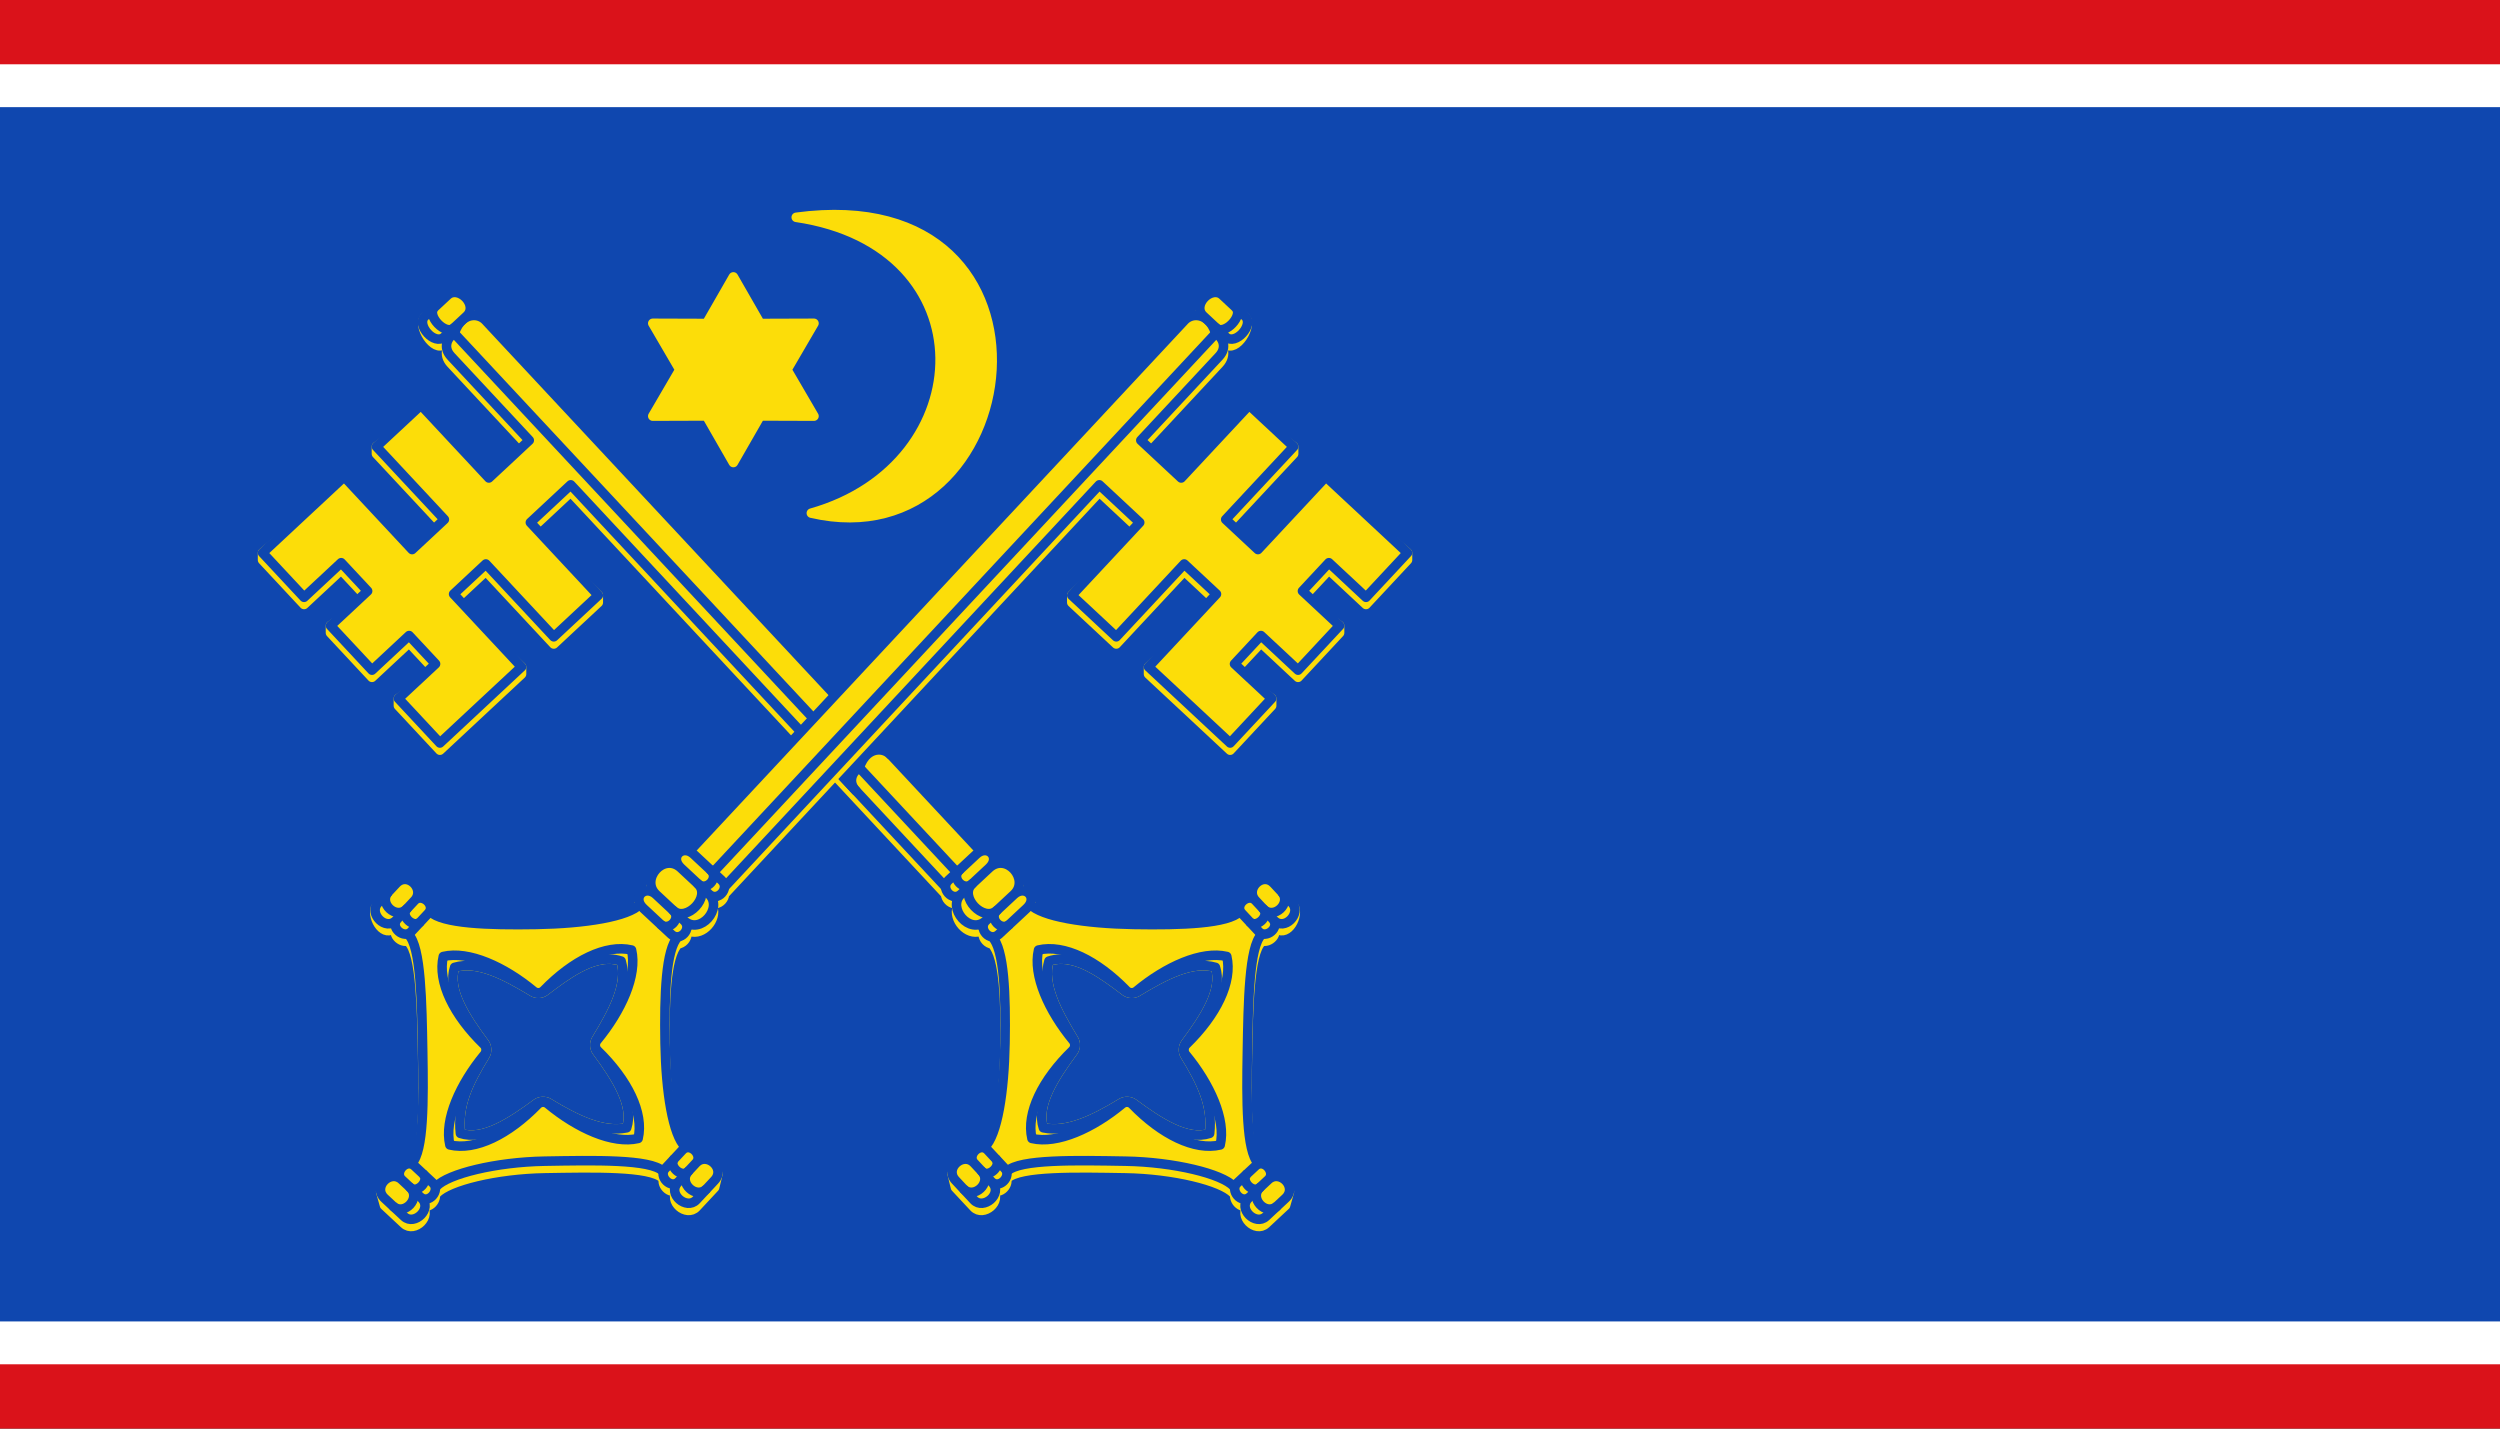
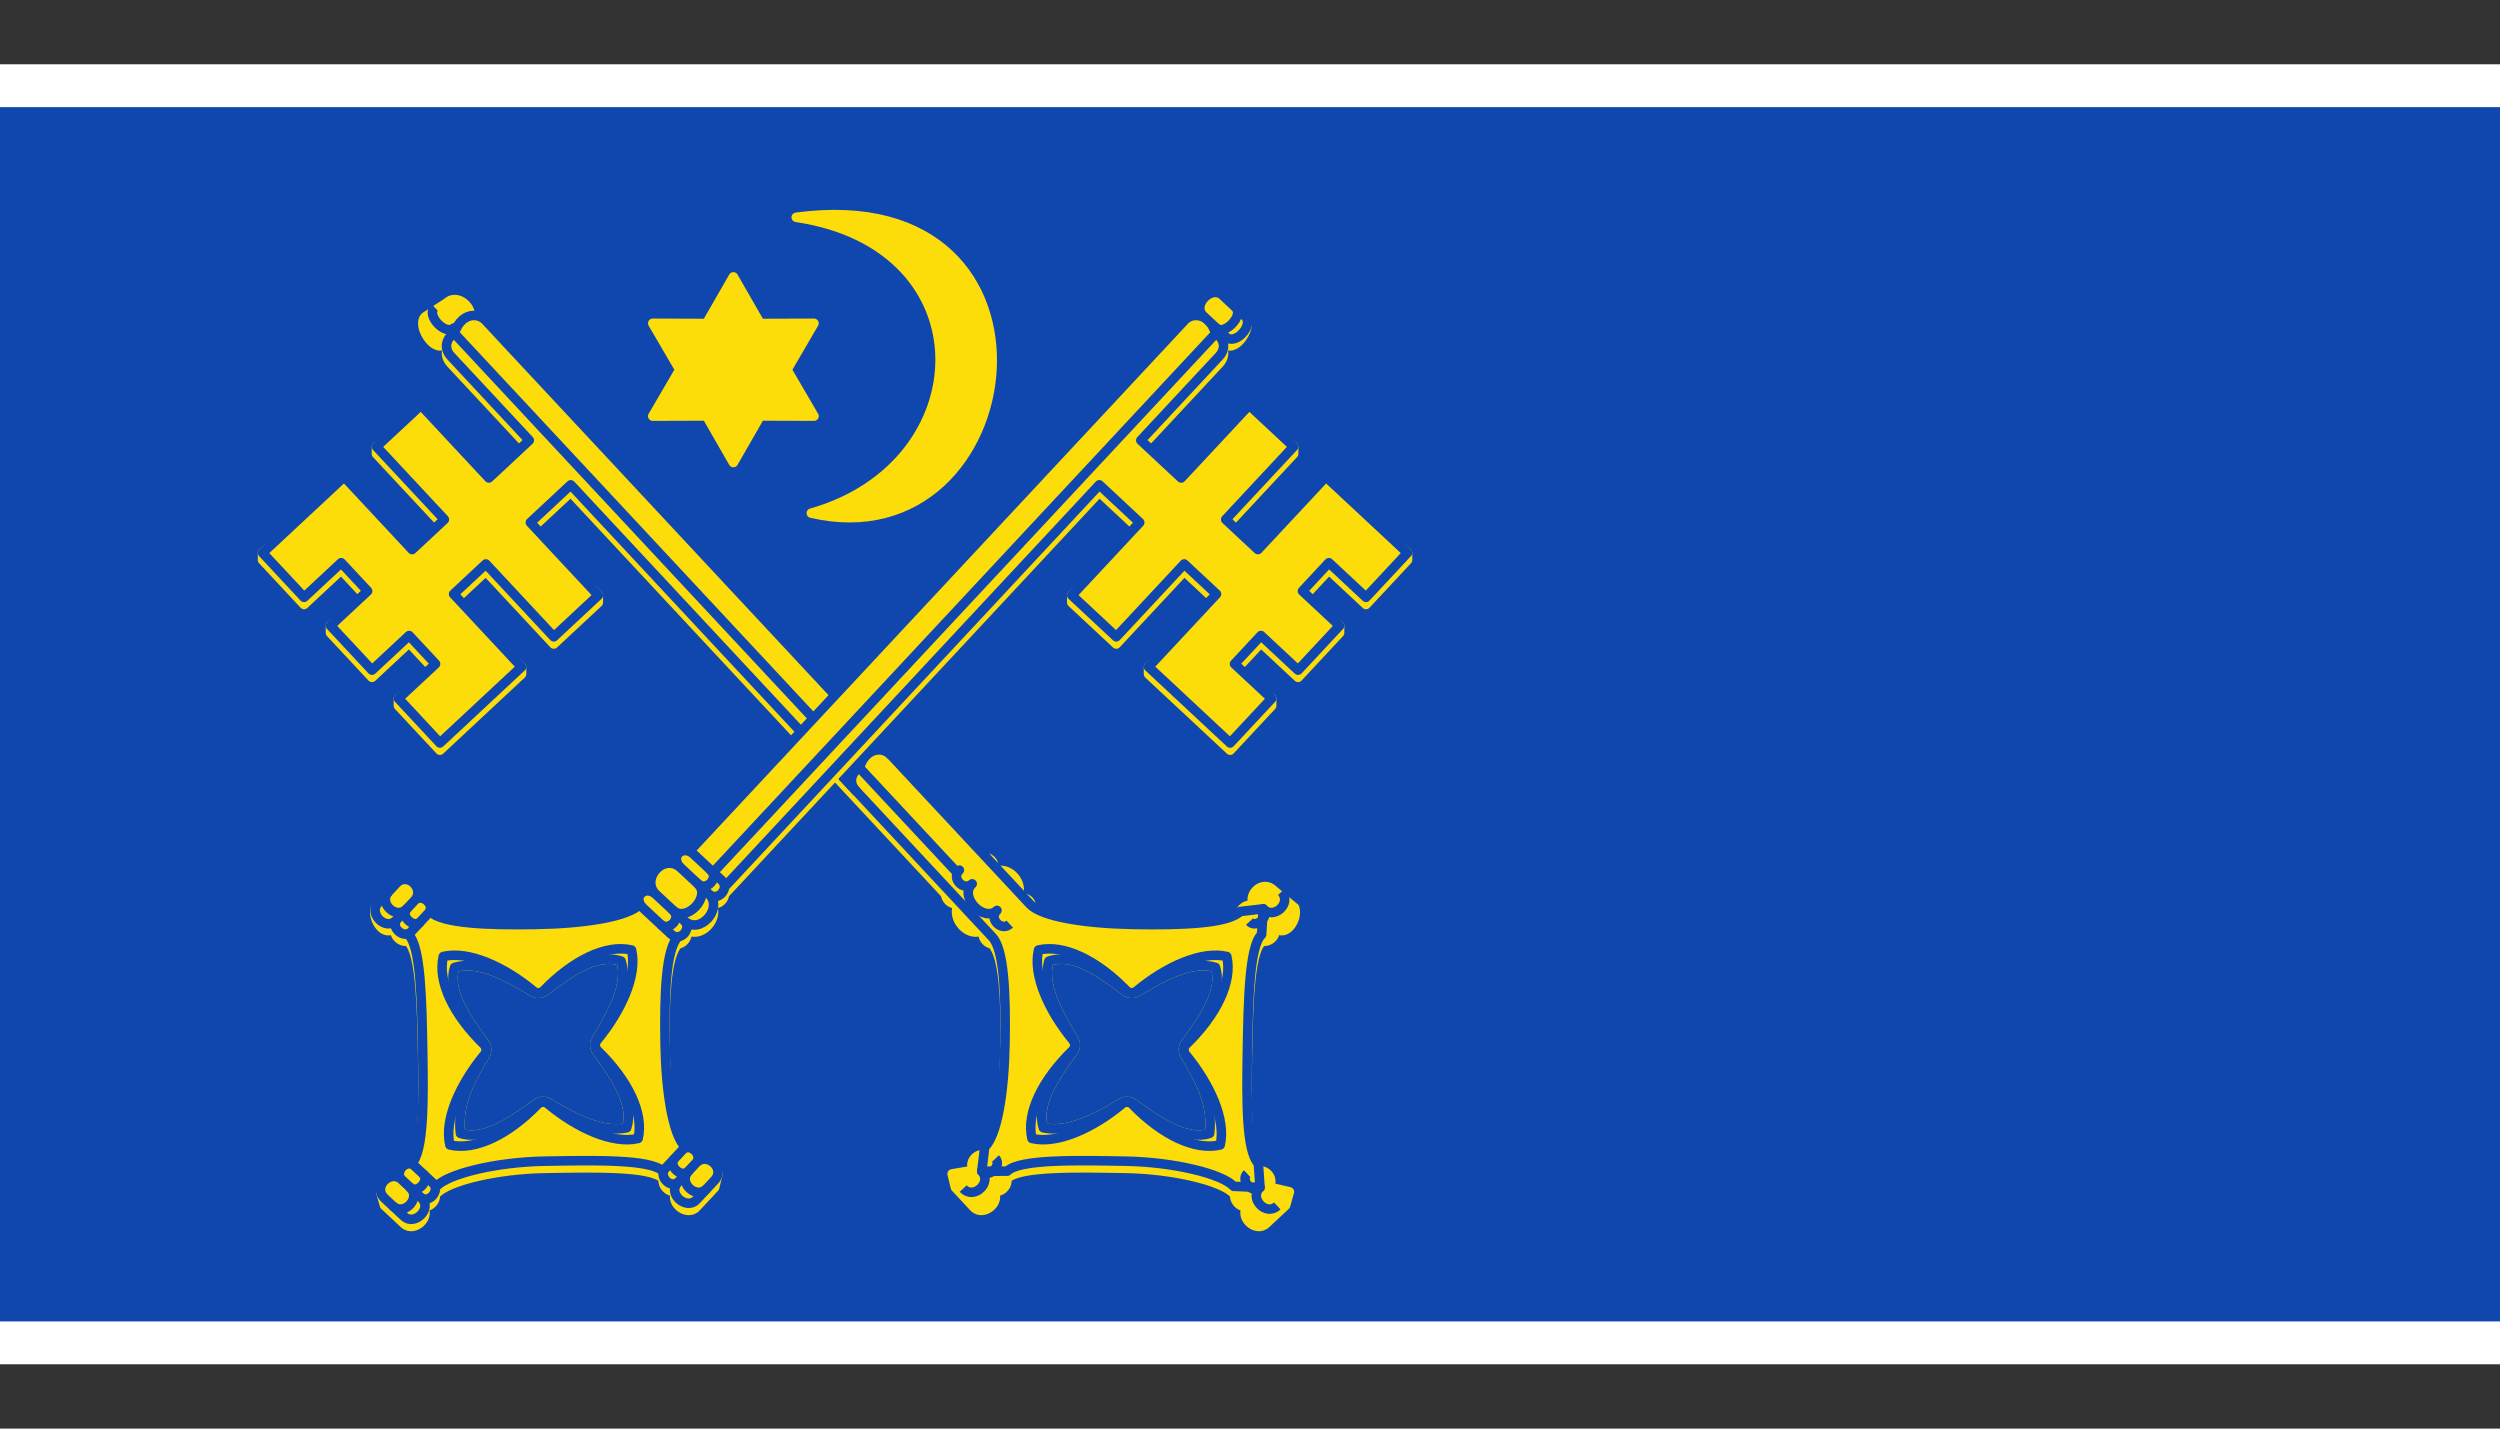
<svg xmlns="http://www.w3.org/2000/svg" xmlns:ns1="http://www.inkscape.org/namespaces/inkscape" xmlns:ns2="http://sodipodi.sourceforge.net/DTD/sodipodi-0.dtd" ns1:version="1.1.1 (3bf5ae0d25, 2021-09-20)" ns2:docname="Flag Sankt Peter-Ording.svg" id="svg2130" version="1.1" viewBox="0 0 700 400" height="400" width="700">
  <rect x="0" y="0" width="700" height="400" fill="#333333" stroke="none" />
  <defs id="defs2124" />
  <ns2:namedview ns1:pagecheckerboard="false" fit-margin-bottom="0" fit-margin-right="0" fit-margin-left="0" fit-margin-top="0" lock-margins="true" units="px" ns1:snap-smooth-nodes="true" ns1:snap-object-midpoints="false" ns1:window-maximized="1" ns1:window-y="-11" ns1:window-x="-11" ns1:window-height="1506" ns1:window-width="2560" showgrid="false" ns1:document-rotation="0" ns1:current-layer="layer1" ns1:document-units="px" ns1:cy="200" ns1:cx="350" ns1:zoom="1.5" ns1:pageshadow="2" ns1:pageopacity="0" borderopacity="1.0" bordercolor="#666666" pagecolor="#333333" id="base" showguides="true" ns1:guide-bbox="true" ns1:snap-intersection-paths="true" ns1:object-paths="true" ns1:snap-grids="false" ns1:snap-global="false" ns1:lockguides="false" guidecolor="#00ffff" guideopacity="0.498" ns1:snap-midpoints="true" ns1:snap-to-guides="true" />
  <g id="layer1" ns1:groupmode="layer" ns1:label="sankt_peter-ording" transform="translate(-637.787,-105.366)">
    <g id="g35740" ns1:label="flag">
      <g id="g35203" ns1:label="flag-0">
-         <rect style="opacity:1;fill:#da121a;fill-rule:evenodd;stroke:none;stroke-width:3.467;stroke-linejoin:round" id="rect34336" width="700" height="400" x="-1337.787" y="105.366" transform="scale(-1,1)" ns1:label="flag-r" />
        <rect style="opacity:1;fill:#ffffff;fill-rule:evenodd;stroke:none;stroke-width:4;stroke-linejoin:round" id="rect34646" width="700" height="364" x="637.787" y="123.366" ns1:label="flag-w" />
        <rect style="opacity:1;fill:#0f47af;fill-rule:evenodd;stroke:none;stroke-width:4;stroke-linejoin:round" id="rect34644" width="700" height="340" x="637.787" y="135.366" ns1:label="flag-b" />
      </g>
      <g id="g35389" ns1:label="flag-y" transform="matrix(0.668,0,0,0.668,666.126,135.486)">
        <path ns2:type="star" style="opacity:1;fill:#fcdd09;fill-rule:evenodd;stroke:#fcdd09;stroke-width:3.528;stroke-linejoin:round;stroke-miterlimit:4;stroke-dasharray:none" id="path1570" ns1:flatsided="false" ns2:sides="6" ns2:cx="264.33334" ns2:cy="110.00001" ns2:r1="34.365875" ns2:r2="19.760378" ns2:arg1="1.5707963" ns2:arg2="2.0943951" ns1:rounded="0" ns1:randomized="0" transform="matrix(1.135,0,0,1.132,-35.039,-14.637)" ns1:label="star-0" d="m 264.333,144.366 -9.88,-17.253 -19.882,0.07 10.001,-17.183 -10.001,-17.183 19.882,0.07 9.88,-17.253 9.88,17.253 19.882,-0.07 -10.001,17.183 10.001,17.183 -19.882,-0.07 z" />
        <path style="display:inline;fill:#fcdd09;fill-rule:evenodd;stroke:#fcdd09;stroke-width:4;stroke-linejoin:round;stroke-miterlimit:4;stroke-dasharray:none" d="m 291.333,46 c 119.386,-16.049 97.232,145.09 6.333,124 71.48,-20.27 74.551,-112.066 -6.333,-124 z" id="path1981" ns2:nodetypes="ccc" ns1:label="crescent-0" />
        <g id="g33725" ns1:label="keys">
          <g id="g32435" ns1:label="key-b">
            <path id="path21984" style="display:inline;fill:#fcdd09;fill-rule:evenodd;stroke:#fcdd09;stroke-width:4;stroke-linejoin:round" ns1:label="key-b-s" d="m 149.041,80.559 c -1.365,-0.249 -2.766,0.042 -3.934,1.131 l -9.256,5.992 c -3.865,3.604 3.863,15.267 7.957,11.449 l 9.395,-8.76 c 3.716,-3.466 -0.067,-9.067 -4.162,-9.812 z m 7.166,9.576 c -3.097,0.017 -6.484,2.148 -8.174,7.545 -3.053,1.682 -4.871,5.898 -1.418,9.602 l 32.809,35.195 -16.932,15.789 -28.473,-30.533 -18.65,14.392 v 3 l 28.473,30.533 -13.523,12.611 -28.473,-30.533 -34.211,28.9 v 3 l 17.391,18.65 15.561,-14.512 11.082,11.885 -15.561,11.512 v 3 L 113.5,238.82 l 15.561,-14.51 11.082,11.885 -15.561,11.51 v 3 l 17.391,18.65 34.211,-31.902 v -3 l -28.473,-27.535 13.523,-12.609 28.473,30.533 18.65,-17.391 v -3 l -28.473,-27.535 16.926,-15.785 157.119,168.557 c 0.095,1.953 1.786,3.793 3.725,3.996 l 1.236,1.326 c -1.94,5.223 4.068,12.193 9.566,10.262 l 1.219,1.307 c 0.097,1.95 1.786,3.787 3.721,3.992 l 0.018,0.019 c 5.086,5.086 5.78,24.204 5.424,44.611 -0.356,20.407 -3.24,38.565 -8.5,43.471 l -0.057,0.455 c -3.198,-1.196 -7.097,3.402 -4.42,6.273 l -9.176,1.561 1.393,5.695 7.688,8.242 c 4.035,4.327 12.211,-2.506 7.781,-7.256 l -0.527,-0.566 c 3.006,3.223 7.605,-1.011 6.389,-4.26 l 0.387,-0.002 c 5.086,-5.086 29.095,-4.538 49.502,-4.182 20.407,0.356 40.481,5.283 45.387,10.543 l 0.602,0.025 c -0.992,3.127 3.123,7.25 6.229,4.357 l -0.564,0.525 c -4.75,4.429 2.912,11.798 7.238,7.764 l 8.242,-7.688 1.605,-5.68 -8.843,-2.082 c 2.924,-2.726 -0.828,-7.684 -4.148,-6.475 l -0.027,-0.383 c -5.086,-5.086 -4.948,-26.505 -4.592,-46.912 0.356,-20.407 0.709,-44.071 5.969,-48.977 l 0.027,-0.434 c 3.148,1.27 7.54,-2.976 4.578,-6.156 l 0.99,0.54 c 4.429,4.75 9.794,-3.448 8.254,-8.141 l -8.723,-7.24 c -4.749,-5.093 -12.171,2.35 -7.682,7.164 -2.846,-3.052 -8.065,1.16 -6.221,4.572 l -0.242,0.027 c -5.086,5.086 -24.206,5.78 -44.613,5.424 -20.407,-0.356 -38.564,-3.24 -43.469,-8.5 l -0.002,-0.002 c 1.856,-3.473 -1.354,-6.668 -4.869,-5.221 l -0.506,-0.543 c 3.394,-5.895 -3.639,-13.892 -9.922,-10.641 l -0.449,-0.48 c 1.856,-3.472 -1.354,-6.668 -4.869,-5.223 L 161.039,92.137 c -1.22,-1.261 -2.974,-2.012 -4.832,-2.002 z M 401.1,356.986 c 9.044,-0.677 18.58,6.086 28.186,13.418 1.317,1.005 3.525,1.121 4.943,0.264 11.682,-7.062 23.185,-13.126 32.818,-10.279 3.104,9.331 -4.461,20.972 -12.576,31.871 -0.989,1.329 -1.093,3.541 -0.23,4.955 7.099,11.638 11.691,21.02 10.377,32.773 -9.332,3.105 -21.035,-4.463 -31.973,-12.553 -1.332,-0.985 -3.545,-1.085 -4.959,-0.221 -11.664,7.131 -23.014,12.514 -32.766,10.434 -3.105,-9.334 4.426,-21.059 12.525,-32.029 0.984,-1.333 1.085,-3.549 0.225,-4.965 -7.118,-11.706 -13.263,-23.267 -10.416,-32.902 1.271,-0.42 2.554,-0.669 3.846,-0.766 z" ns2:nodetypes="sccccsscccccccccccccccccccccccccccccccccccccccsccccccccccsccccccccccscccccccccsscccccccsssscsscsscsscs" />
            <g id="g16442" ns1:label="key-b-0" style="display:inline">
              <path id="path1863" style="opacity:1;fill:#fcdd09;fill-rule:evenodd;stroke:#0f47af;stroke-width:4;stroke-linejoin:round" ns1:label="key-b-00" d="m 156.207,87.135 c -3.097,0.017 -6.484,2.148 -8.174,7.545 -3.053,1.682 -4.871,5.898 -1.418,9.602 l 32.809,35.195 -16.932,15.789 -28.473,-30.533 -18.65,17.393 28.473,30.533 -13.523,12.611 -28.473,-30.533 -34.211,31.9 17.391,18.65 15.561,-14.512 11.082,11.885 -15.561,14.512 17.393,18.648 15.561,-14.51 11.082,11.885 -15.561,14.51 17.391,18.65 34.211,-31.902 -28.473,-30.535 13.523,-12.609 28.473,30.533 18.65,-17.391 -28.473,-30.535 16.928,-15.785 176.602,189.459 c 5.086,5.086 5.78,24.204 5.424,44.611 -0.356,20.407 -3.24,38.565 -8.5,43.471 l -1.246,10.191 10.703,-0.049 c 5.086,-5.086 29.095,-4.538 49.502,-4.182 20.407,0.356 40.481,5.283 45.387,10.543 l 11.045,0.451 -0.713,-10.086 c -5.086,-5.086 -4.948,-26.505 -4.592,-46.912 0.356,-20.407 0.709,-44.071 5.969,-48.977 l 0.676,-10.803 -9.693,1.135 c -5.086,5.086 -24.206,5.78 -44.613,5.424 -20.407,-0.356 -38.564,-3.24 -43.469,-8.5 L 161.039,89.137 c -1.22,-1.261 -2.974,-2.012 -4.832,-2.002 z M 402.07,356.941 c 8.754,-0.149 17.952,6.393 27.215,13.463 1.317,1.005 3.525,1.121 4.943,0.264 11.682,-7.062 23.185,-13.126 32.818,-10.279 3.104,9.331 -4.461,20.972 -12.576,31.871 -0.989,1.329 -1.093,3.541 -0.23,4.955 7.099,11.638 11.691,21.02 10.377,32.773 -9.332,3.105 -21.035,-4.463 -31.973,-12.553 -1.332,-0.985 -3.545,-1.085 -4.959,-0.221 -11.664,7.131 -23.014,12.514 -32.766,10.434 -3.105,-9.334 4.426,-21.059 12.525,-32.029 0.984,-1.333 1.085,-3.549 0.225,-4.965 -7.118,-11.706 -13.263,-23.267 -10.416,-32.902 1.588,-0.526 3.195,-0.783 4.816,-0.811 z" ns2:nodetypes="scccccccccccccccccccccccccccscccscccscccsccsssscsscsscsscs" />
              <path style="opacity:1;fill:none;fill-rule:evenodd;stroke:#0f47af;stroke-width:4;stroke-linejoin:round" d="m 392.89,353.117 c 10.642,-2.503 24.545,4.354 36.777,16.961 1.154,1.189 3.054,1.291 4.329,0.234 12.31,-10.208 27.215,-16.972 37.796,-14.483 2.503,10.643 -4.356,24.549 -16.986,36.822 -1.188,1.155 -1.293,3.059 -0.238,4.337 10.19,12.35 16.955,27.256 14.466,37.838 -10.642,2.503 -24.545,-4.354 -36.777,-16.961 -1.154,-1.189 -3.054,-1.291 -4.329,-0.234 -12.31,10.208 -27.215,16.972 -37.796,14.483 -2.503,-10.643 4.356,-24.549 16.986,-36.822 1.188,-1.155 1.293,-3.059 0.238,-4.337 -10.19,-12.35 -16.955,-27.256 -14.466,-37.838 z" id="path5995" ns2:nodetypes="csscsscsscssc" ns1:label="key-b-handle-c" />
              <g id="g11673" ns1:label="key-b-orn">
-                 <path id="path18948" style="opacity:1;fill:#fcdd09;fill-rule:evenodd;stroke:#0f47af;stroke-width:4;stroke-linejoin:round;stroke-miterlimit:4;stroke-dasharray:none" d="m 480.949,457.084 c -4.75,4.429 2.912,11.797 7.238,7.763 l 8.243,-7.687 c 5.093,-4.749 -2.425,-12.252 -7.238,-7.763 z m 2.881,-13.437 c 3.488,-3.253 8.652,2.683 5.363,5.751 l -7.677,7.159 c -3.603,3.36 -8.6,-2.731 -5.363,-5.751 z m -110.282,6.996 c 4.429,4.75 -3.747,11.583 -7.782,7.257 l -7.687,-8.243 c -4.749,-5.093 3.293,-12.07 7.782,-7.257 z m -1.936,-13.606 c -3.253,-3.488 -8.818,2.073 -5.751,5.363 l 7.159,7.677 c 3.36,3.603 8.77,-2.125 5.751,-5.362 z M 491.524,340.628 c 4.429,4.75 11.716,-2.837 7.681,-7.163 l -7.687,-8.243 c -4.749,-5.093 -12.17,2.349 -7.681,7.163 z m -13.437,-2.881 c -3.253,-3.488 2.683,-8.652 5.751,-5.363 l 7.159,7.677 c 3.36,3.603 -2.731,8.6 -5.751,5.363 z M 153.203,87.37 c 4.955,-4.621 -3.423,-13.038 -8.095,-8.681 l -9.395,8.761 c -3.865,3.604 4.001,12.499 8.095,8.681 z M 370.841,340.82 c -6.747,6.292 -16.53,-5.405 -10.384,-11.136 l 11.709,-10.919 c 7.234,-6.746 17.222,4.759 10.384,11.136 z m 17.072,-5.168 c 4.955,-4.621 -0.69,-10.107 -5.363,-5.751 l -11.709,10.919 c -3.529,3.291 1.693,9.173 5.363,5.751 z m -15.747,-16.886 c 4.955,-4.621 -0.69,-10.107 -5.363,-5.751 l -11.709,10.919 c -3.529,3.291 1.693,9.173 5.363,5.751 z" ns1:label="key-b-orn-0" ns2:nodetypes="ssssssssssssssssssssssssssssssssssssssssssssssssss" />
                <path id="path18950" style="display:inline;opacity:1;fill:none;fill-rule:evenodd;stroke:#0f47af;stroke-width:4;stroke-linejoin:round;stroke-miterlimit:4;stroke-dasharray:none" d="m 492.966,460.39 c -4.779,4.457 -12.018,-3.306 -7.239,-7.763 -3.067,2.86 -8.43,-2.89 -5.363,-5.75 m -119.056,6.243 c 4.457,4.779 12.238,-2.477 7.782,-7.256 2.86,3.067 8.611,-2.295 5.751,-5.362 M 494.749,328.685 c 4.457,4.779 -3.225,11.942 -7.681,7.163 2.86,3.067 -2.89,8.43 -5.75,5.363 M 139.725,83.709 c -3.646,3.4 4.568,11.97 8.095,8.681 l 0.691,2.801 210.18,225.39 1.027,-0.958 c -3.646,3.4 1.835,9.04 5.363,5.751 -5.725,5.339 4.769,16.372 10.384,11.136 -3.646,3.4 1.835,9.04 5.363,5.751" ns1:label="key-b-orn-s" ns2:nodetypes="ccccccccccccccccc" />
              </g>
            </g>
            <path d="m 316.349,286.37 c -3.453,-3.703 -1.635,-7.919 1.418,-9.602 1.69,-5.397 5.077,-7.528 8.174,-7.545 1.858,-0.01 3.612,0.741 4.832,2.002 l -8.879,-9.594 -14.302,15.343 z" style="opacity:1;fill:#0f47af;fill-rule:evenodd;stroke:#0f47af;stroke-width:4;stroke-linejoin:round" id="path32745" ns2:nodetypes="cscc" ns1:label="key-b-a-s" />
          </g>
          <g id="g32524" ns1:label="key-a" transform="matrix(-1,0,0,1,615.183,0)">
            <path id="path32510" style="display:inline;fill:#fcdd09;fill-rule:evenodd;stroke:#fcdd09;stroke-width:4;stroke-linejoin:round" ns1:label="key-a-s" d="m 149.041,80.559 c -1.365,-0.249 -2.766,0.042 -3.934,1.131 l -9.256,5.992 c -3.865,3.604 3.863,15.267 7.957,11.449 l 9.395,-8.76 c 3.716,-3.466 -0.067,-9.067 -4.162,-9.812 z m 7.166,9.576 c -3.097,0.017 -6.484,2.148 -8.174,7.545 -3.053,1.682 -4.871,5.898 -1.418,9.602 l 32.809,35.195 -16.932,15.789 -28.473,-30.533 -18.65,14.392 v 3 l 28.473,30.533 -13.523,12.611 -28.473,-30.533 -34.211,28.9 v 3 l 17.391,18.65 15.561,-14.512 11.082,11.885 -15.561,11.512 v 3 L 113.5,238.82 l 15.561,-14.51 11.082,11.885 -15.561,11.51 v 3 l 17.391,18.65 34.211,-31.902 v -3 l -28.473,-27.535 13.523,-12.609 28.473,30.533 18.65,-17.391 v -3 l -28.473,-27.535 16.926,-15.785 157.119,168.557 c 0.095,1.953 1.786,3.793 3.725,3.996 l 1.236,1.326 c -1.94,5.223 4.068,12.193 9.566,10.262 l 1.219,1.307 c 0.097,1.95 1.786,3.787 3.721,3.992 l 0.018,0.019 c 5.086,5.086 5.78,24.204 5.424,44.611 -0.356,20.407 -3.24,38.565 -8.5,43.471 l -0.057,0.455 c -3.198,-1.196 -7.097,3.402 -4.42,6.273 l -9.176,1.561 1.393,5.695 7.688,8.242 c 4.035,4.327 12.211,-2.506 7.781,-7.256 l -0.527,-0.566 c 3.006,3.223 7.605,-1.011 6.389,-4.26 l 0.387,-0.002 c 5.086,-5.086 29.095,-4.538 49.502,-4.182 20.407,0.356 40.481,5.283 45.387,10.543 l 0.602,0.025 c -0.992,3.127 3.123,7.25 6.229,4.357 l -0.564,0.525 c -4.75,4.429 2.912,11.798 7.238,7.764 l 8.242,-7.688 1.605,-5.68 -8.843,-2.082 c 2.924,-2.726 -0.828,-7.684 -4.148,-6.475 l -0.027,-0.383 c -5.086,-5.086 -4.948,-26.505 -4.592,-46.912 0.356,-20.407 0.709,-44.071 5.969,-48.977 l 0.027,-0.434 c 3.148,1.27 7.54,-2.976 4.578,-6.156 l 0.99,0.54 c 4.429,4.75 9.794,-3.448 8.254,-8.141 l -8.723,-7.24 c -4.749,-5.093 -12.171,2.35 -7.682,7.164 -2.846,-3.052 -8.065,1.16 -6.221,4.572 l -0.242,0.027 c -5.086,5.086 -24.206,5.78 -44.613,5.424 -20.407,-0.356 -38.564,-3.24 -43.469,-8.5 l -0.002,-0.002 c 1.856,-3.473 -1.354,-6.668 -4.869,-5.221 l -0.506,-0.543 c 3.394,-5.895 -3.639,-13.892 -9.922,-10.641 l -0.449,-0.48 c 1.856,-3.472 -1.354,-6.668 -4.869,-5.223 L 161.039,92.137 c -1.22,-1.261 -2.974,-2.012 -4.832,-2.002 z M 401.1,356.986 c 9.044,-0.677 18.58,6.086 28.186,13.418 1.317,1.005 3.525,1.121 4.943,0.264 11.682,-7.062 23.185,-13.126 32.818,-10.279 3.104,9.331 -4.461,20.972 -12.576,31.871 -0.989,1.329 -1.093,3.541 -0.23,4.955 7.099,11.638 11.691,21.02 10.377,32.773 -9.332,3.105 -21.035,-4.463 -31.973,-12.553 -1.332,-0.985 -3.545,-1.085 -4.959,-0.221 -11.664,7.131 -23.014,12.514 -32.766,10.434 -3.105,-9.334 4.426,-21.059 12.525,-32.029 0.984,-1.333 1.085,-3.549 0.225,-4.965 -7.118,-11.706 -13.263,-23.267 -10.416,-32.902 1.271,-0.42 2.554,-0.669 3.846,-0.766 z" ns2:nodetypes="sccccsscccccccccccccccccccccccccccccccccccccccsccccccccccsccccccccccscccccccccsscccccccsssscsscsscsscs" />
            <g id="g32522" ns1:label="key-a-0">
              <path id="path32512" style="opacity:1;fill:#fcdd09;fill-rule:evenodd;stroke:#0f47af;stroke-width:4;stroke-linejoin:round" ns1:label="key-a-00" d="m 156.207,87.135 c -3.097,0.017 -6.484,2.148 -8.174,7.545 -3.053,1.682 -4.871,5.898 -1.418,9.602 l 32.809,35.195 -16.932,15.789 -28.473,-30.533 -18.65,17.393 28.473,30.533 -13.523,12.611 -28.473,-30.533 -34.211,31.9 17.391,18.65 15.561,-14.512 11.082,11.885 -15.561,14.512 17.393,18.648 15.561,-14.51 11.082,11.885 -15.561,14.51 17.391,18.65 34.211,-31.902 -28.473,-30.535 13.523,-12.609 28.473,30.533 18.65,-17.391 -28.473,-30.535 16.928,-15.785 176.602,189.459 c 5.086,5.086 5.78,24.204 5.424,44.611 -0.356,20.407 -3.24,38.565 -8.5,43.471 l -1.246,10.191 10.703,-0.049 c 5.086,-5.086 29.095,-4.538 49.502,-4.182 20.407,0.356 40.481,5.283 45.387,10.543 l 11.045,0.451 -0.713,-10.086 c -5.086,-5.086 -4.948,-26.505 -4.592,-46.912 0.356,-20.407 0.709,-44.071 5.969,-48.977 l 0.676,-10.803 -9.693,1.135 c -5.086,5.086 -24.206,5.78 -44.613,5.424 -20.407,-0.356 -38.564,-3.24 -43.469,-8.5 L 161.039,89.137 c -1.22,-1.261 -2.974,-2.012 -4.832,-2.002 z M 402.07,356.941 c 8.754,-0.149 17.952,6.393 27.215,13.463 1.317,1.005 3.525,1.121 4.943,0.264 11.682,-7.062 23.185,-13.126 32.818,-10.279 3.104,9.331 -4.461,20.972 -12.576,31.871 -0.989,1.329 -1.093,3.541 -0.23,4.955 7.099,11.638 11.691,21.02 10.377,32.773 -9.332,3.105 -21.035,-4.463 -31.973,-12.553 -1.332,-0.985 -3.545,-1.085 -4.959,-0.221 -11.664,7.131 -23.014,12.514 -32.766,10.434 -3.105,-9.334 4.426,-21.059 12.525,-32.029 0.984,-1.333 1.085,-3.549 0.225,-4.965 -7.118,-11.706 -13.263,-23.267 -10.416,-32.902 1.588,-0.526 3.195,-0.783 4.816,-0.811 z" />
              <path style="opacity:1;fill:none;fill-rule:evenodd;stroke:#0f47af;stroke-width:4;stroke-linejoin:round" d="m 392.89,353.117 c 10.642,-2.503 24.545,4.354 36.777,16.961 1.154,1.189 3.054,1.291 4.329,0.234 12.31,-10.208 27.215,-16.972 37.796,-14.483 2.503,10.643 -4.356,24.549 -16.986,36.822 -1.188,1.155 -1.293,3.059 -0.238,4.337 10.19,12.35 16.955,27.256 14.466,37.838 -10.642,2.503 -24.545,-4.354 -36.777,-16.961 -1.154,-1.189 -3.054,-1.291 -4.329,-0.234 -12.31,10.208 -27.215,16.972 -37.796,14.483 -2.503,-10.643 4.356,-24.549 16.986,-36.822 1.188,-1.155 1.293,-3.059 0.238,-4.337 -10.19,-12.35 -16.955,-27.256 -14.466,-37.838 z" id="path32514" ns2:nodetypes="csscsscsscssc" ns1:label="key-a-handle-c" />
              <g id="g32520" ns1:label="key-a-orn">
                <path id="path32516" style="opacity:1;fill:#fcdd09;fill-rule:evenodd;stroke:#0f47af;stroke-width:4;stroke-linejoin:round;stroke-miterlimit:4;stroke-dasharray:none" d="m 480.949,457.084 c -4.75,4.429 2.912,11.797 7.238,7.763 l 8.243,-7.687 c 5.093,-4.749 -2.425,-12.252 -7.238,-7.763 z m 2.881,-13.437 c 3.488,-3.253 8.652,2.683 5.363,5.751 l -7.677,7.159 c -3.603,3.36 -8.6,-2.731 -5.363,-5.751 z m -110.282,6.996 c 4.429,4.75 -3.747,11.583 -7.782,7.257 l -7.687,-8.243 c -4.749,-5.093 3.293,-12.07 7.782,-7.257 z m -1.936,-13.606 c -3.253,-3.488 -8.818,2.073 -5.751,5.363 l 7.159,7.677 c 3.36,3.603 8.77,-2.125 5.751,-5.362 z M 491.524,340.628 c 4.429,4.75 11.716,-2.837 7.681,-7.163 l -7.687,-8.243 c -4.749,-5.093 -12.17,2.349 -7.681,7.163 z m -13.437,-2.881 c -3.253,-3.488 2.683,-8.652 5.751,-5.363 l 7.159,7.677 c 3.36,3.603 -2.731,8.6 -5.751,5.363 z M 153.203,87.37 c 4.955,-4.621 -3.423,-13.038 -8.095,-8.681 l -9.395,8.761 c -3.865,3.604 4.001,12.499 8.095,8.681 z M 370.841,340.82 c -6.747,6.292 -16.53,-5.405 -10.384,-11.136 l 11.709,-10.919 c 7.234,-6.746 17.222,4.759 10.384,11.136 z m 17.072,-5.168 c 4.955,-4.621 -0.69,-10.107 -5.363,-5.751 l -11.709,10.919 c -3.529,3.291 1.693,9.173 5.363,5.751 z m -15.747,-16.886 c 4.955,-4.621 -0.69,-10.107 -5.363,-5.751 l -11.709,10.919 c -3.529,3.291 1.693,9.173 5.363,5.751 z" ns1:label="key-a-orn-0" ns2:nodetypes="ssssssssssssssssssssssssssssssssssssssssssssssssss" />
                <path id="path32518" style="display:inline;opacity:1;fill:none;fill-rule:evenodd;stroke:#0f47af;stroke-width:4;stroke-linejoin:round;stroke-miterlimit:4;stroke-dasharray:none" d="m 492.966,460.39 c -4.779,4.457 -12.018,-3.306 -7.239,-7.763 -3.067,2.86 -8.43,-2.89 -5.363,-5.75 m -119.056,6.243 c 4.457,4.779 12.238,-2.477 7.782,-7.256 2.86,3.067 8.611,-2.295 5.751,-5.362 M 494.749,328.685 c 4.457,4.779 -3.225,11.942 -7.681,7.163 2.86,3.067 -2.89,8.43 -5.75,5.363 M 139.725,83.709 c -3.646,3.4 4.568,11.97 8.095,8.681 l 0.691,2.801 210.18,225.39 1.027,-0.958 c -3.646,3.4 1.835,9.04 5.363,5.751 -5.725,5.339 4.769,16.372 10.384,11.136 -3.646,3.4 1.835,9.04 5.363,5.751" ns1:label="key-a-orn-s" ns2:nodetypes="ccccccccccccccccc" />
              </g>
            </g>
          </g>
        </g>
      </g>
    </g>
  </g>
</svg>